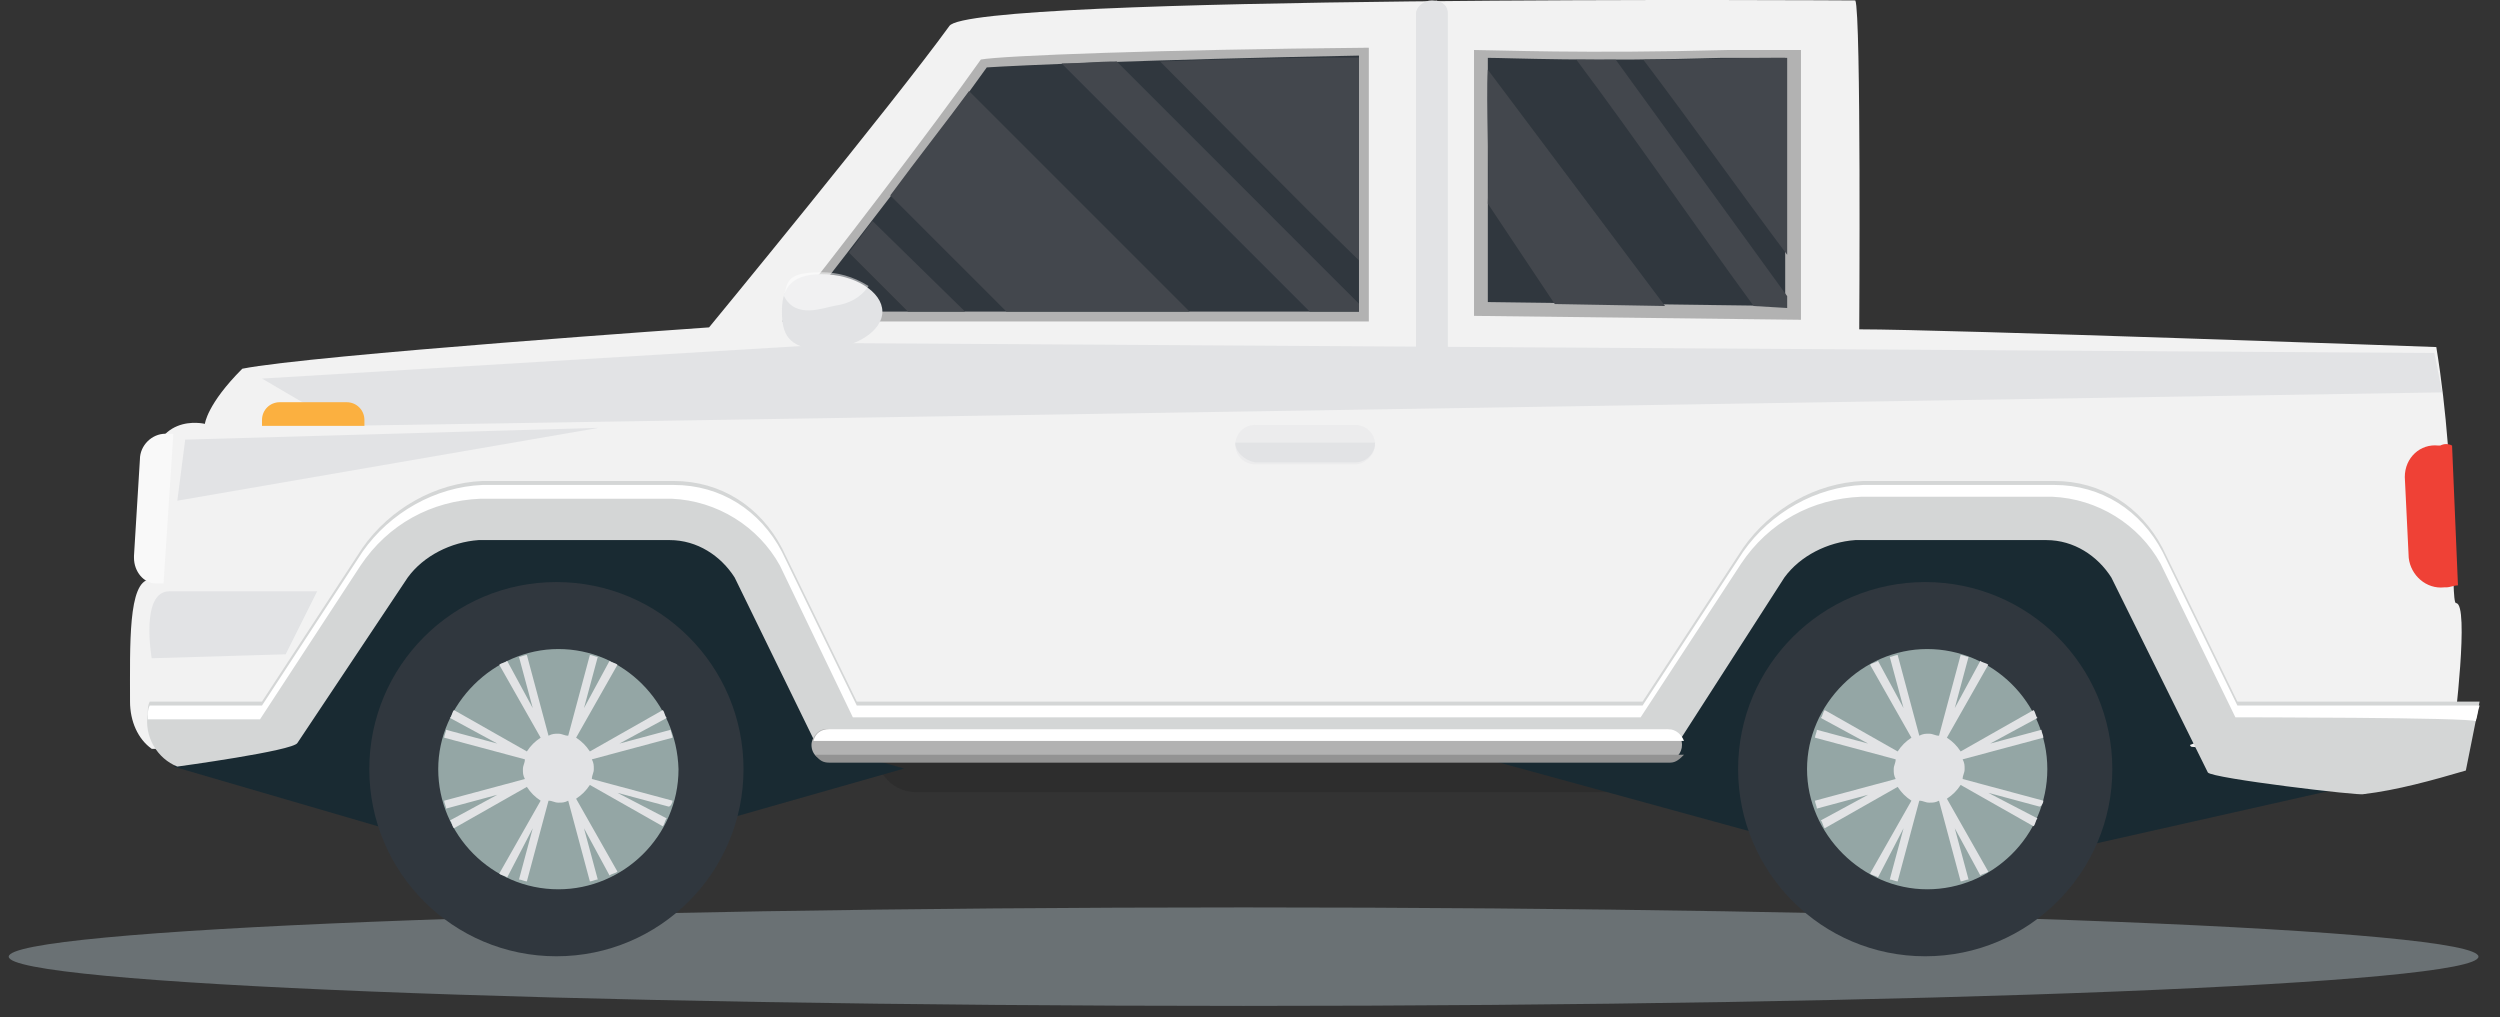
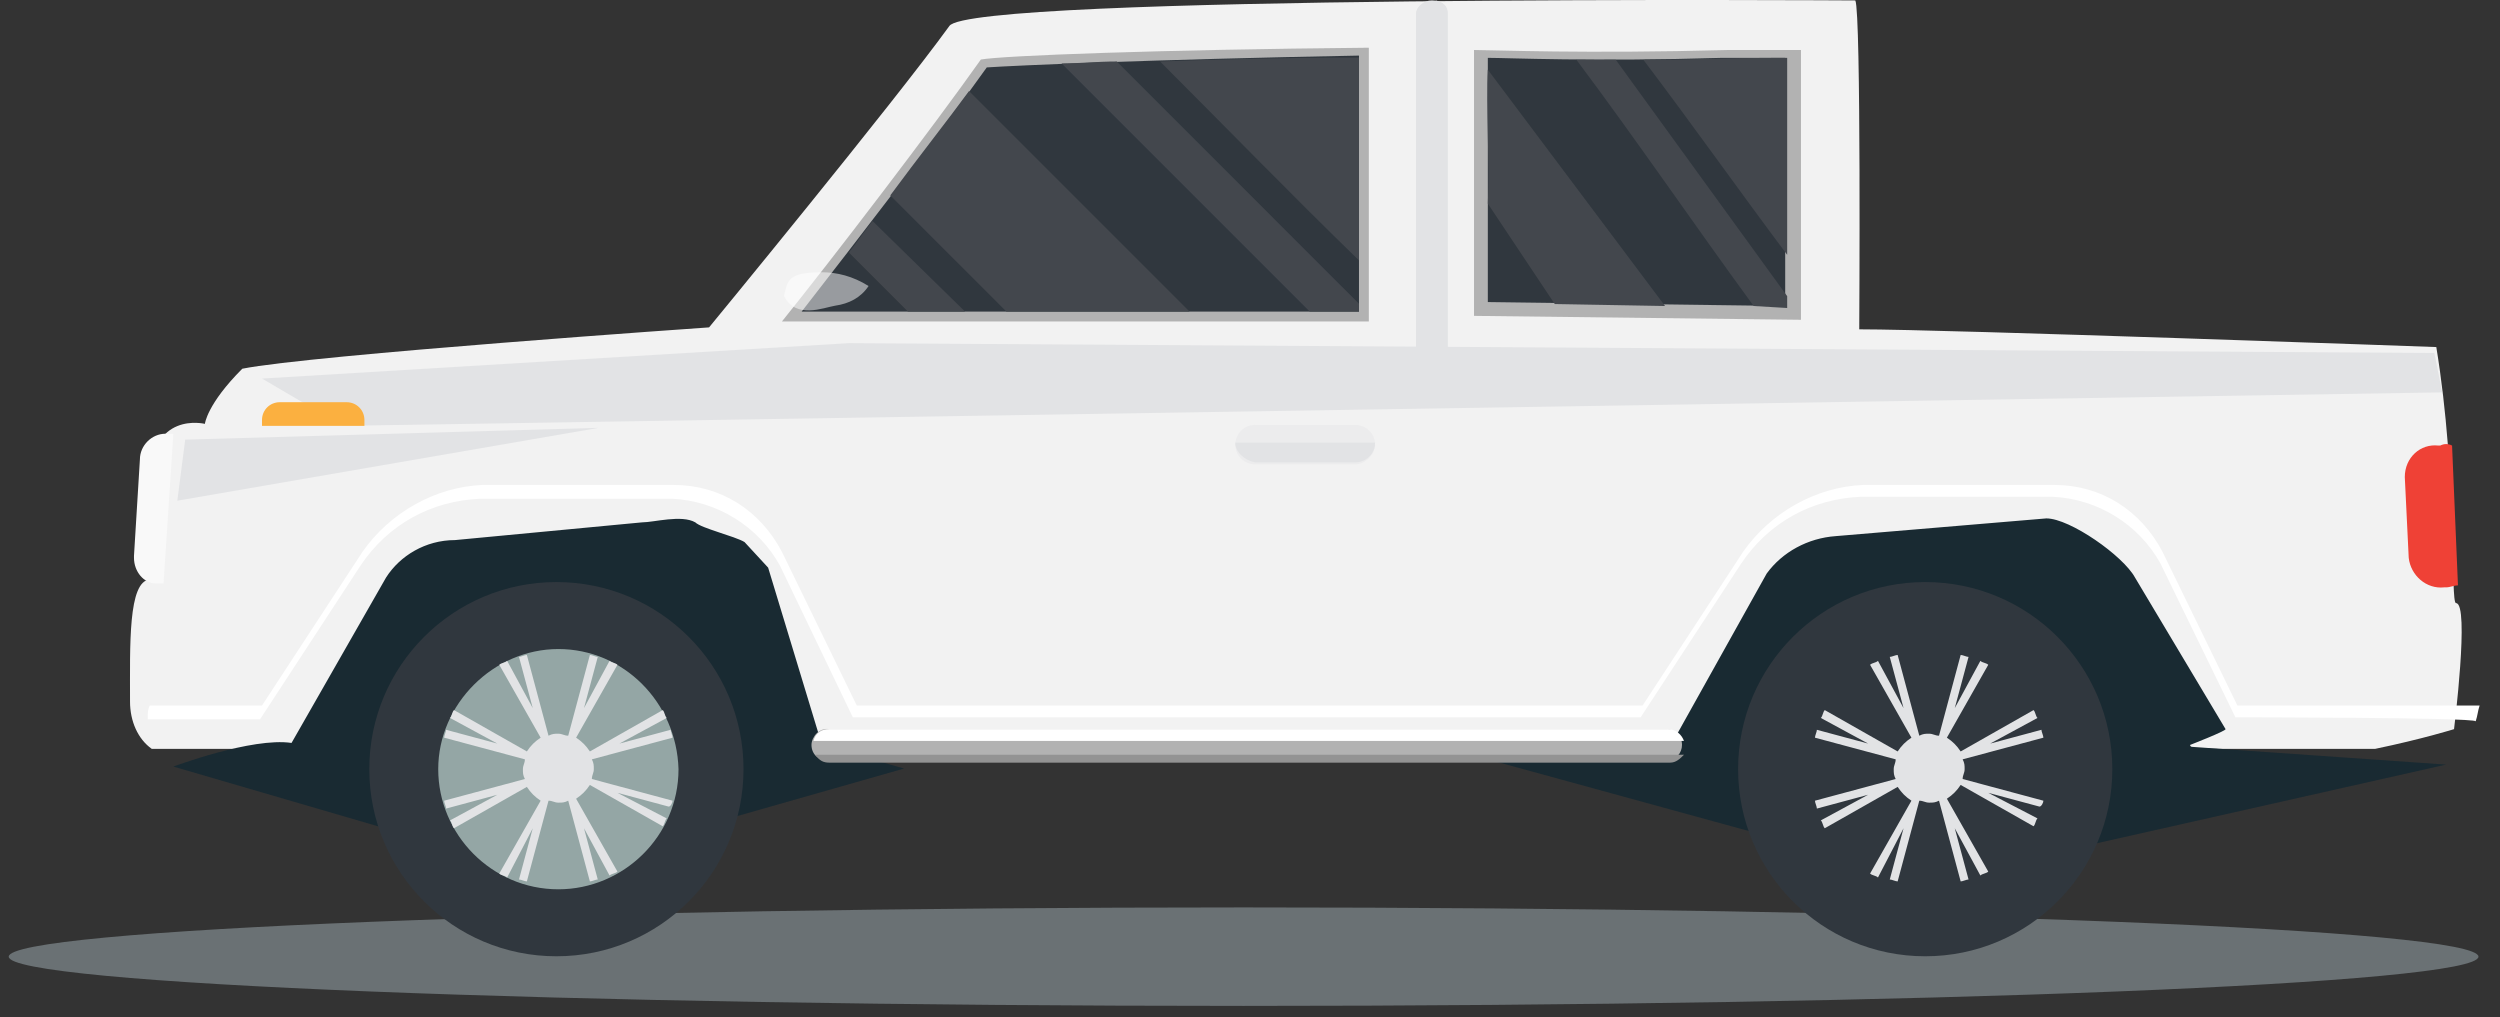
<svg xmlns="http://www.w3.org/2000/svg" width="86" height="35" viewBox="0 0 86 35" fill="none">
  <rect x="0" y="0" width="86" height="35" fill="#333333" stroke="none" />
  <path d="M42.779 34.603C66.24 34.603 85.259 33.845 85.259 32.909C85.259 31.974 66.24 31.215 42.779 31.215C19.319 31.215 0.3 31.974 0.3 32.909C0.3 33.845 19.319 34.603 42.779 34.603Z" fill="url(#paint0_radial_1257_1560)" />
-   <path d="M30.15 25.896C30.15 26.641 30.76 27.251 31.505 27.251H55.963C56.709 27.251 57.318 26.641 57.318 25.896C57.318 25.151 56.709 24.541 55.963 24.541H31.505C30.76 24.473 30.15 25.083 30.15 25.896Z" fill="#2D2D2D" />
  <path d="M81.709 25.76H5.219C4.744 25.422 4.473 24.812 4.473 24.134C4.473 22.169 4.406 20.002 5.151 19.934V16.614C5.151 14.107 7.048 14.581 7.048 14.581C7.048 14.581 7.116 13.904 8.335 12.684C10.706 12.21 24.392 11.262 24.392 11.262C24.392 11.262 30.693 3.606 32.657 0.896C33.335 -0.188 63.823 0.015 63.823 0.015C64.026 0.422 63.958 11.329 63.958 11.329C66.939 11.329 83.809 11.939 83.809 11.939C84.554 16.479 84.283 20.747 84.487 20.747C84.961 20.747 84.419 25.083 84.419 25.083C84.419 25.083 83.335 25.422 81.709 25.76Z" fill="#F2F2F2" />
  <path d="M11.79 14.649L84.012 13.498L83.741 12.143L29.202 11.804L9.013 13.023L11.79 14.649Z" fill="#E2E3E5" />
  <path d="M47.088 11.059H26.898C28.592 8.958 32.115 4.351 33.741 2.048C34.486 1.912 39.839 1.709 47.088 1.641V11.059Z" fill="#B2B2B2" />
  <path d="M46.749 1.912C39.568 2.048 34.961 2.251 33.945 2.319C32.454 4.419 29.473 8.281 27.576 10.72H46.749V1.912Z" fill="#30373E" />
  <path d="M31.099 26.438L18.498 30.029L5.964 26.37C5.964 26.37 8.674 25.354 10.029 25.557L13.281 19.866C13.755 19.121 14.636 18.579 15.652 18.579L22.088 17.969C22.495 17.969 23.444 17.698 23.918 17.969C24.121 18.172 25.273 18.443 25.611 18.646C25.679 18.714 26.357 19.459 26.424 19.527L28.254 25.557C28.322 25.625 28.389 25.692 28.525 25.692L31.099 26.438ZM48.376 25.354L66.397 30.299L84.148 26.302L75.408 25.692C75.408 25.692 75.34 25.692 75.34 25.625C75.34 25.625 76.56 25.151 76.56 25.083L73.443 19.866C73.037 19.121 71.207 17.833 70.394 17.833L63.145 18.443C62.197 18.511 61.316 18.985 60.774 19.73L57.522 25.557C57.522 25.557 57.522 25.557 57.454 25.557H57.386C57.319 25.625 48.376 25.218 48.376 25.354Z" fill="#192A32" />
-   <path d="M75.95 26.573L72.63 19.866C72.156 19.121 71.343 18.579 70.394 18.579H63.822C62.874 18.646 61.925 19.121 61.383 19.866L57.725 25.557C57.589 25.828 28.186 25.828 28.05 25.557L25.272 19.866C24.798 19.121 23.985 18.579 23.037 18.579H16.465C15.516 18.646 14.568 19.121 14.026 19.866L10.232 25.557C10.096 25.828 6.099 26.37 6.099 26.37C5.421 26.099 4.947 25.354 5.083 24.541C5.083 24.405 5.083 24.27 5.151 24.134H9.012L12.467 18.85C13.416 17.495 14.974 16.614 16.6 16.546H23.172C24.798 16.546 26.153 17.427 26.898 18.85L29.473 24.134H56.505L59.961 18.85C60.909 17.495 62.467 16.614 64.093 16.546H70.665C72.291 16.546 73.646 17.427 74.391 18.85L76.966 24.134H85.299C85.164 24.812 84.825 26.506 84.825 26.506C83.673 26.844 82.454 27.183 81.302 27.319C81.234 27.386 76.085 26.776 75.95 26.573Z" fill="#D4D6D6" />
  <path d="M76.898 24.676L74.324 19.392C73.579 18.037 72.156 17.156 70.598 17.088H64.026C62.332 17.156 60.842 17.969 59.893 19.392L56.438 24.676H29.338L26.831 19.459C26.086 18.105 24.663 17.224 23.105 17.156H16.533C14.839 17.224 13.349 18.037 12.4 19.459L8.945 24.744H5.083C5.083 24.676 5.083 24.676 5.083 24.676C5.083 24.541 5.083 24.405 5.151 24.27H9.013L12.468 18.985C13.416 17.63 14.975 16.75 16.601 16.682H23.172C24.798 16.682 26.153 17.562 26.899 18.985L29.473 24.27H56.505L59.961 18.985C60.909 17.63 62.468 16.75 64.094 16.682H70.665C72.291 16.682 73.646 17.562 74.392 18.985L76.966 24.27H85.299C85.232 24.473 85.232 24.608 85.164 24.812C85.096 24.676 76.898 24.676 76.898 24.676Z" fill="white" />
  <path d="M27.915 25.625C27.915 25.963 28.186 26.167 28.457 26.167H57.319C57.657 26.167 57.861 25.896 57.861 25.625C57.861 25.286 57.59 25.083 57.319 25.083H28.525C28.186 25.015 27.915 25.354 27.915 25.625Z" fill="#B2B2B2" />
  <path d="M27.982 25.489C28.05 25.218 28.253 25.083 28.524 25.083H57.386C57.657 25.083 57.86 25.286 57.928 25.489H27.982Z" fill="white" />
  <path d="M57.929 25.964C57.793 26.099 57.658 26.235 57.454 26.235H28.525C28.322 26.235 28.186 26.167 28.051 25.964H57.929Z" fill="#939393" />
-   <path d="M10.91 20.34H5.829C4.812 20.34 5.219 22.644 5.219 22.644L9.826 22.508L10.91 20.34Z" fill="#E2E3E5" />
  <path d="M9.013 14.649V14.446C9.013 14.107 9.284 13.836 9.622 13.836H11.926C12.265 13.836 12.536 14.107 12.536 14.446V14.649H9.013Z" fill="#FBB040" />
  <path d="M5.626 20.069H5.355C4.948 20.069 4.609 19.663 4.609 19.189C4.609 19.189 4.609 19.189 4.609 19.121L4.813 15.801C4.813 15.327 5.219 14.92 5.693 14.92H5.964L5.626 20.069Z" fill="#F9F9F9" />
  <path d="M20.598 14.717L6.371 15.123L6.1 17.224L20.598 14.717Z" fill="#E2E3E5" />
  <path d="M39.907 2.115C41.804 2.048 44.107 1.98 46.749 1.98V8.958C44.446 6.722 42.21 4.419 39.907 2.115ZM38.416 2.115C37.739 2.115 37.129 2.183 36.519 2.183C39.365 5.029 42.21 7.874 45.056 10.72H46.749V10.449L38.416 2.115ZM34.622 10.72H40.923L33.335 3.132C32.59 4.148 31.573 5.435 30.625 6.722L34.622 10.72ZM30.015 7.603C29.744 7.942 29.473 8.348 29.202 8.687L31.235 10.72H33.199L30.015 7.603Z" fill="#43474D" />
  <path d="M48.714 12.346V0.489C48.714 0.218 48.985 0.015 49.256 0.015C49.595 0.015 49.798 0.218 49.798 0.489V12.888C49.459 12.684 49.053 12.481 48.714 12.346Z" fill="#E2E3E5" />
  <path d="M49.392 12.617V0.015C49.663 0.083 49.798 0.219 49.798 0.422V12.82C49.663 12.82 49.527 12.685 49.392 12.617Z" fill="#E2E3E5" />
  <path d="M48.714 12.346V0.49C48.714 0.354 48.782 0.219 48.985 0.151V12.549C48.849 12.414 48.782 12.414 48.714 12.346Z" fill="#E2E3E5" />
  <path d="M66.227 32.896C69.782 32.896 72.664 30.014 72.664 26.459C72.664 22.905 69.782 20.023 66.227 20.023C62.673 20.023 59.791 22.905 59.791 26.459C59.791 30.014 62.673 32.896 66.227 32.896Z" fill="#30373E" />
-   <path d="M70.428 26.459C70.428 28.763 68.531 30.592 66.295 30.592C64.059 30.592 62.162 28.695 62.162 26.459C62.162 24.224 64.059 22.327 66.295 22.327C68.531 22.327 70.428 24.156 70.428 26.459Z" fill="#94A6A5" />
  <path d="M70.293 27.544L67.515 26.798C67.515 26.663 67.583 26.595 67.583 26.46C67.583 26.324 67.583 26.256 67.515 26.121L70.293 25.376C70.293 25.308 70.225 25.172 70.225 25.105L68.463 25.579L70.089 24.698C70.022 24.63 70.022 24.495 69.954 24.427L67.447 25.85C67.312 25.647 67.176 25.511 66.973 25.376L68.396 22.869C68.328 22.801 68.192 22.801 68.125 22.733L67.244 24.359L67.718 22.598C67.65 22.598 67.515 22.53 67.447 22.53L66.702 25.308C66.566 25.308 66.499 25.24 66.363 25.24C66.228 25.24 66.16 25.24 66.024 25.308L65.279 22.53C65.211 22.53 65.076 22.598 65.008 22.598L65.482 24.359L64.602 22.733C64.534 22.801 64.398 22.801 64.331 22.869L65.753 25.376C65.55 25.511 65.415 25.647 65.279 25.85L62.772 24.427C62.705 24.495 62.705 24.63 62.637 24.698L64.263 25.579L62.501 25.105C62.501 25.172 62.434 25.308 62.434 25.376L65.211 26.121C65.211 26.256 65.144 26.324 65.144 26.46C65.144 26.595 65.144 26.663 65.211 26.798L62.434 27.544C62.434 27.611 62.501 27.747 62.501 27.815L64.263 27.34L62.637 28.221C62.705 28.289 62.705 28.424 62.772 28.492L65.279 27.069C65.415 27.273 65.55 27.408 65.753 27.544L64.331 30.05C64.398 30.118 64.534 30.118 64.602 30.186L65.482 28.492L65.008 30.254C65.076 30.254 65.211 30.321 65.279 30.321L66.024 27.544C66.16 27.544 66.228 27.611 66.363 27.611C66.499 27.611 66.566 27.611 66.702 27.544L67.447 30.321C67.515 30.321 67.65 30.254 67.718 30.254L67.244 28.492L68.125 30.118C68.192 30.05 68.328 30.05 68.396 29.983L66.973 27.476C67.176 27.34 67.312 27.205 67.447 27.002L69.954 28.424C70.022 28.357 70.022 28.221 70.089 28.153L68.396 27.273L70.157 27.747C70.225 27.747 70.293 27.611 70.293 27.544Z" fill="#E2E3E5" />
  <path d="M19.14 32.896C22.695 32.896 25.577 30.014 25.577 26.459C25.577 22.905 22.695 20.023 19.14 20.023C15.586 20.023 12.704 22.905 12.704 26.459C12.704 30.014 15.586 32.896 19.14 32.896Z" fill="#30373E" />
  <path d="M23.341 26.459C23.341 28.763 21.444 30.592 19.208 30.592C16.904 30.592 15.075 28.695 15.075 26.459C15.075 24.224 16.972 22.327 19.208 22.327C21.444 22.327 23.273 24.156 23.341 26.459Z" fill="#94A6A5" />
  <path d="M23.137 27.544L20.36 26.798C20.36 26.663 20.427 26.595 20.427 26.46C20.427 26.324 20.427 26.256 20.36 26.121L23.137 25.376C23.137 25.308 23.07 25.172 23.07 25.105L21.308 25.579L22.934 24.698C22.866 24.63 22.866 24.495 22.799 24.427L20.292 25.85C20.156 25.647 20.021 25.511 19.818 25.376L21.24 22.869C21.173 22.801 21.037 22.801 20.969 22.733L20.089 24.359L20.563 22.598C20.495 22.598 20.36 22.53 20.292 22.53L19.547 25.308C19.411 25.308 19.343 25.24 19.208 25.24C19.072 25.24 19.005 25.24 18.869 25.308L18.124 22.53C18.056 22.53 17.921 22.598 17.853 22.598L18.327 24.359L17.446 22.733C17.379 22.801 17.243 22.801 17.175 22.869L18.598 25.376C18.395 25.511 18.259 25.647 18.124 25.85L15.617 24.427C15.549 24.495 15.549 24.63 15.482 24.698L17.108 25.579L15.346 25.105C15.346 25.172 15.278 25.308 15.278 25.376L18.056 26.121C18.056 26.256 17.988 26.324 17.988 26.46C17.988 26.595 17.988 26.663 18.056 26.798L15.278 27.544C15.278 27.611 15.346 27.747 15.346 27.815L17.108 27.34L15.482 28.221C15.549 28.289 15.549 28.424 15.617 28.492L18.124 27.069C18.259 27.273 18.395 27.408 18.598 27.544L17.175 30.05C17.243 30.118 17.379 30.118 17.446 30.186L18.327 28.492L17.853 30.254C17.921 30.254 18.056 30.321 18.124 30.321L18.869 27.544C19.005 27.544 19.072 27.611 19.208 27.611C19.343 27.611 19.411 27.611 19.547 27.544L20.292 30.321C20.36 30.321 20.495 30.254 20.563 30.254L20.089 28.492L20.969 30.118C21.037 30.05 21.173 30.05 21.24 29.983L19.818 27.476C20.021 27.34 20.156 27.205 20.292 27.002L22.799 28.424C22.866 28.357 22.866 28.221 22.934 28.153L21.24 27.273L23.002 27.747C23.07 27.747 23.137 27.611 23.137 27.544Z" fill="#E2E3E5" />
  <path d="M46.626 15.973H43.171C42.832 15.973 42.493 15.702 42.493 15.295C42.493 14.957 42.764 14.618 43.171 14.618H46.626C46.965 14.618 47.303 14.889 47.303 15.295C47.303 15.634 46.965 15.973 46.626 15.973Z" fill="#ECECED" />
  <path d="M42.493 15.227C42.493 15.566 42.832 15.837 43.171 15.905H46.626C46.965 15.905 47.303 15.634 47.303 15.227H42.493Z" fill="#E2E3E5" />
  <path d="M84.351 15.327C84.215 15.259 84.08 15.259 83.944 15.327H83.876C83.267 15.259 82.725 15.733 82.725 16.411L82.86 19.189C82.928 19.798 83.47 20.273 84.08 20.205H84.147C84.283 20.205 84.418 20.137 84.554 20.137L84.351 15.327Z" fill="#EF4136" />
-   <path d="M30.354 10.72C30.354 11.397 29.405 12.007 28.253 12.007C27.102 12.007 26.898 11.465 26.898 10.72C26.898 10.042 27.102 9.432 28.253 9.432C29.405 9.432 30.354 10.042 30.354 10.72Z" fill="#E2E3E5" />
  <g opacity="0.5">
    <path d="M29.879 9.839C29.608 10.245 29.202 10.448 28.727 10.516C28.321 10.584 27.372 10.991 26.966 10.178C27.101 9.703 27.034 9.365 28.253 9.365C28.795 9.365 29.337 9.5 29.879 9.839Z" fill="white" />
  </g>
  <path d="M59.446 1.72C54.5 1.855 51.384 1.72 50.706 1.72C50.706 9.985 50.706 2.533 50.706 10.866L61.953 11.001V1.72H59.446Z" fill="#B2B2B2" />
  <path d="M59.243 1.99C54.771 2.126 51.858 1.99 51.181 1.99C51.181 9.511 51.181 2.736 51.181 10.391L61.411 10.527V1.99H59.243Z" fill="#30373E" />
  <path d="M56.533 2.058C58.498 2.058 59.04 1.99 61.479 1.99V8.766C59.853 6.598 58.227 4.294 56.533 2.058ZM55.584 2.058C55.042 2.058 54.636 2.058 54.23 2.058C56.262 4.768 58.294 7.749 60.327 10.527L61.479 10.595V10.188L55.584 2.058ZM53.484 10.459L57.278 10.527L51.181 2.397C51.113 3.549 51.248 5.717 51.181 7.004L53.484 10.459Z" fill="#43474D" />
  <defs>
    <radialGradient id="paint0_radial_1257_1560" cx="0" cy="0" r="1" gradientUnits="userSpaceOnUse" gradientTransform="translate(-212.625 42.122) scale(42.504 1.675)">
      <stop stop-color="#393F42" />
      <stop offset="0.246" stop-color="#3D4346" />
      <stop offset="0.511" stop-color="#474E51" />
      <stop offset="0.783" stop-color="#585F63" />
      <stop offset="1" stop-color="#6A7174" />
    </radialGradient>
  </defs>
</svg>